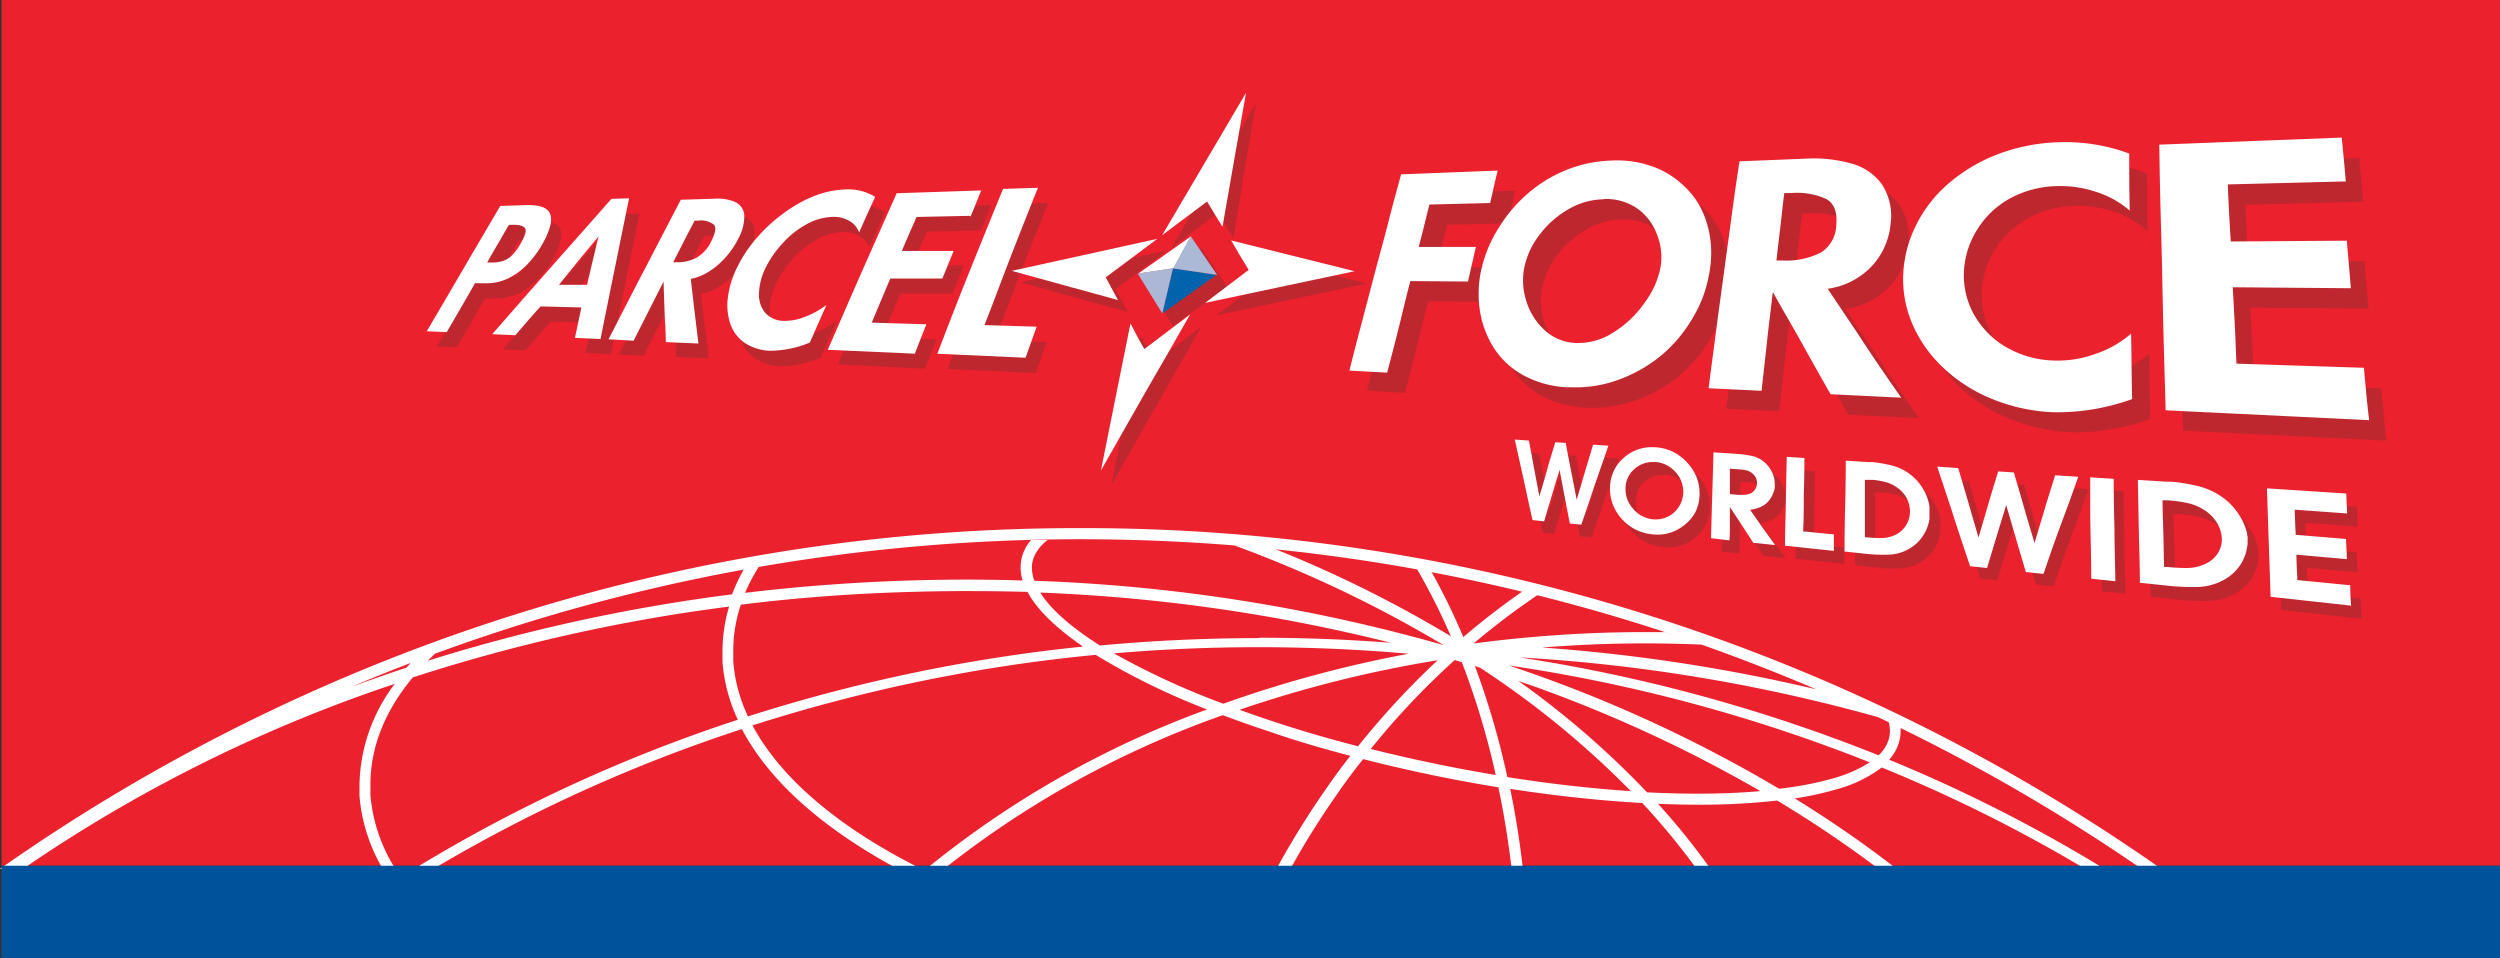
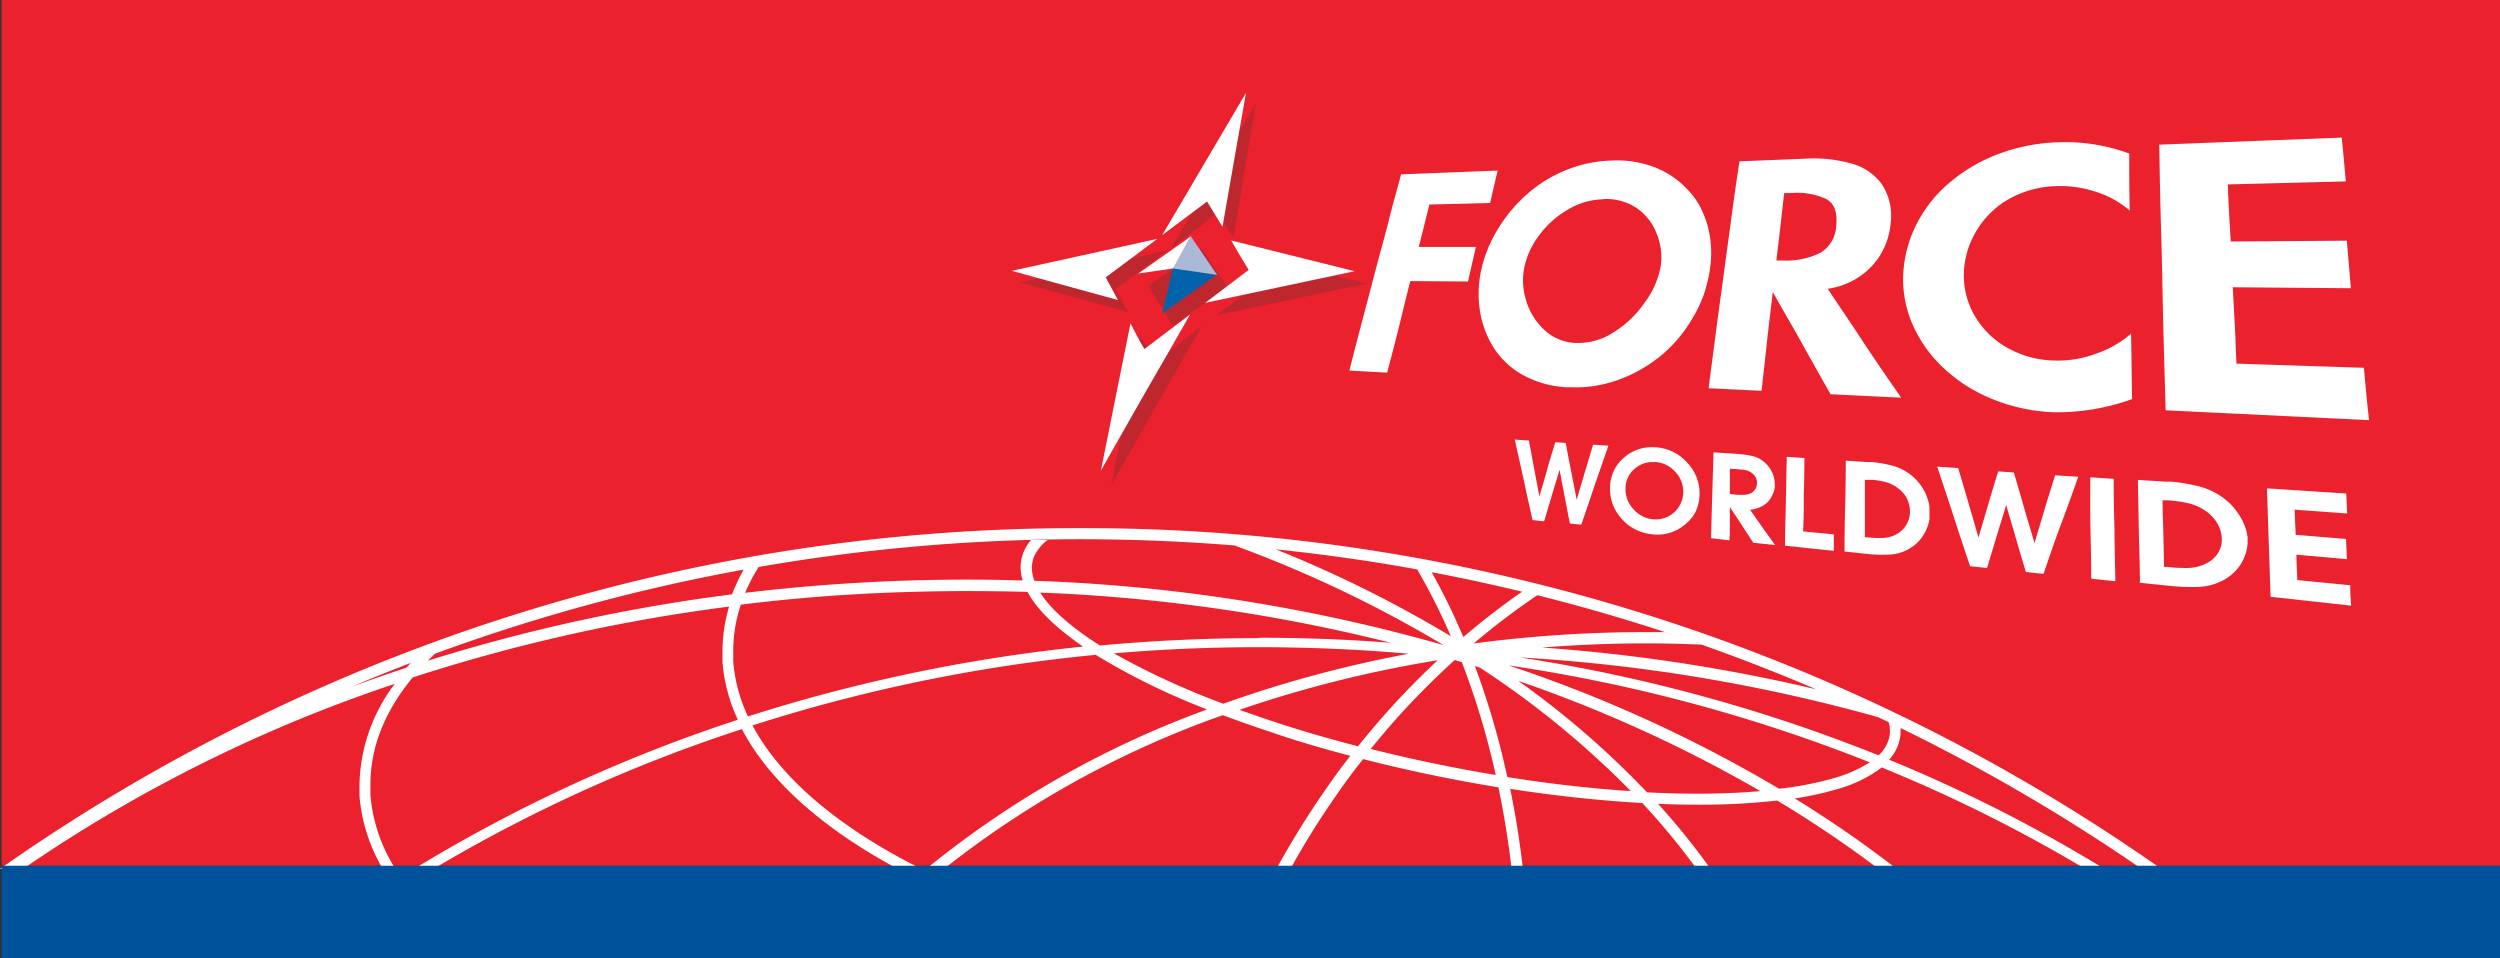
<svg xmlns="http://www.w3.org/2000/svg" id="Layer_1" data-name="Layer 1" viewBox="0 0 283.46 108.62">
  <rect x="0" y="0" width="283.46" height="108.62" fill="#333333" stroke="none" />
  <defs>
    <style>.cls-1{fill:#eb212e;}.cls-1,.cls-3,.cls-4,.cls-5,.cls-6,.cls-7,.cls-9{fill-rule:evenodd;}.cls-2,.cls-3{fill:#bf272f;}.cls-4,.cls-8{fill:#fff;}.cls-5{fill:#0063ac;}.cls-6{fill:#acb6d5;}.cls-7{fill:#abb8d6;}.cls-9{fill:#00539b;}</style>
  </defs>
  <title>parcel-force</title>
  <polygon class="cls-1" points="0.18 0 283.46 0 283.46 98.14 283.46 98.16 0.18 98.16 0.18 97.45 0.18 0 0.18 0" />
-   <path class="cls-2" d="M-8,29.82c-.52.91-1.05,1.83-1.58,2.75s-1.08,1.86-1.63,2.8l-2.26-.1C-12,32.8-10.58,30.38-9.18,28s2.74-4.66,4.07-6.94L-2,21c1.39,0,2.23.28,2.53,1s0,1.82-.8,3.3A11.42,11.42,0,0,1-2.19,27.8a7.46,7.46,0,0,1-2.22,1.54,5.8,5.8,0,0,1-2.39.49Zm3.84-6.61c-.42.7-.82,1.42-1.23,2.12s-.83,1.43-1.24,2.15h.46a4.57,4.57,0,0,0,1.3-.17,2.64,2.64,0,0,0,1.08-.68,6.32,6.32,0,0,0,1-1.39c.48-.85.64-1.41.44-1.67s-.68-.39-1.44-.37Zm8.23,9.36-4.63-.12c-1,1.08-1.91,2.17-2.87,3.27L-6,35.6q3.42-3.92,6.82-7.77l6.7-7.57,2-.07q-.77,3.73-1.56,7.65c-.55,2.69-1.11,5.46-1.68,8.31L3.36,36l.73-3.45ZM4.71,30c.23-.94.43-1.88.66-2.8s.43-1.83.65-2.73H6L3.76,27.24,1.53,30l3.18,0Zm11.78-.7c.12,1.17.27,2.36.41,3.57l.45,3.74-3.7-.16c0-1.18-.1-2.35-.14-3.5s-.08-2.25-.11-3.36h0c-.56,1.09-1.12,2.2-1.68,3.31S10.54,35.18,10,36.31l-2.84-.13c1.42-2.76,2.81-5.48,4.19-8.13l4-7.69,3.81-.13a5.07,5.07,0,0,1,2.39.39,1.78,1.78,0,0,1,1,1.48,5.3,5.3,0,0,1-.71,2.72,9.58,9.58,0,0,1-1.36,2,8.68,8.68,0,0,1-1.91,1.65,5.81,5.81,0,0,1-2.12.86Zm.43-6.64c-.4.78-.82,1.55-1.22,2.34s-.8,1.58-1.21,2.38h.38a4.68,4.68,0,0,0,2.3-.54A4.3,4.3,0,0,0,18.82,25c.46-.91.55-1.52.25-1.82a2.38,2.38,0,0,0-1.76-.44Zm20.41-2.55c-.59,1.29-1.18,2.6-1.76,3.91a2.51,2.51,0,0,0-1.15-1.29,3.57,3.57,0,0,0-1.85-.43,6.55,6.55,0,0,0-3,.86,10.09,10.09,0,0,0-2.71,2.18A11.51,11.51,0,0,0,25,28.16a7,7,0,0,0-.72,2.77,3.24,3.24,0,0,0,.68,2.25,2.86,2.86,0,0,0,2.22.94,6,6,0,0,0,2.34-.47,9.66,9.66,0,0,0,2.41-1.34L30,36.58a11.9,11.9,0,0,1-4.47.93,5.54,5.54,0,0,1-2.93-.9A4.28,4.28,0,0,1,21,34.49a6.52,6.52,0,0,1-.29-3,10.23,10.23,0,0,1,1-3.32,15.53,15.53,0,0,1,2.18-3.34,18.05,18.05,0,0,1,3-2.8,15.25,15.25,0,0,1,3.47-2,10.76,10.76,0,0,1,3.64-.8,5.85,5.85,0,0,1,3.39.83Zm10.84,2-6.08.13c-.57,1.27-1.12,2.55-1.68,3.85l5.89,0L45,29.27l-5.9,0c-.36.82-.7,1.65-1.05,2.48s-.71,1.68-1.06,2.52l6.2.19c-.44,1.1-.88,2.21-1.31,3.33L32,37.3c1.36-3.13,2.68-6.18,4-9.17s2.57-5.78,3.81-8.58l9.58-.32c-.39,1-.8,2-1.22,3ZM55.85,19c-1,2.48-2,5-3,7.57s-2,5.3-3.07,8l5.92.18c-.42,1.16-.83,2.34-1.26,3.52l-10-.45q1.9-5,3.79-9.69t3.66-9L55.85,19Z" transform="translate(63 4.02)" />
  <path class="cls-3" d="M63,51q.87-4.4,1.7-8.67t1.62-8.27L68,37l5.22-4-5,8.8L63,51Zm1.88-19.63-6.18-1.71-6-1.66L61,26.19l8.38-1.83-5.88,4.41c.46.86.92,1.73,1.4,2.6Zm5-7.41,4.86-8.3,4.67-8-1.28,7.48Q77.53,19,76.85,23l-1.77-2.89L69.94,24Zm7.85.59,7,1.77L92,28.13l-8.62,1.82-8.47,1.78,5-3.76-2.08-3.4Z" transform="translate(63 4.02)" />
  <path class="cls-3" d="M67.18,28.37l.05,0,6-4.27h0l0,0q1.44,2.18,2.93,4.42h0l-6.17,4.41h0l-2.85-4.58Zm6.08-4.31-2,3.68h0l2-3.68Zm-2,3.71q-.59,2.56-1.19,5.17l1.2-5.17Z" transform="translate(63 4.02)" />
  <path class="cls-4" d="M66,27l.05,0,6-4.23h0l-2,3.64L66,27Z" transform="translate(63 4.02)" />
  <path class="cls-5" d="M70,26.38l4.92.77h0l-6.14,4.37h0q.61-2.59,1.22-5.15Z" transform="translate(63 4.02)" />
-   <path class="cls-6" d="M66,27h0l4-.62q-.61,2.55-1.21,5.14h0L66,27Z" transform="translate(63 4.02)" />
  <path class="cls-7" d="M72,22.75l0,0L75,27.15h0L70,26.42l2-3.67Z" transform="translate(63 4.02)" />
  <path class="cls-4" d="M61.81,49.41l1.72-8.58q.83-4.15,1.65-8.18c.51,1,1,1.94,1.57,2.91l5.19-3.93c-1.63,2.86-3.29,5.77-5,8.7l-5.16,9.08ZM63.76,30l-6.12-1.68-5.92-1.63,8.18-1.8,8.32-1.83-5.85,4.37L63.76,30Zm5-7.34,4.85-8.23L78.28,6.5c-.43,2.44-.87,4.92-1.31,7.42L75.61,21.7l-1.75-2.87-5.1,3.82Zm7.78.57,6.9,1.72,7.15,1.78-8.54,1.81-8.4,1.78,4.93-3.74c-.69-1.13-1.38-2.25-2-3.36Z" transform="translate(63 4.02)" />
-   <path class="cls-8" d="M-9.14,28.09c-.52.91-1.05,1.83-1.58,2.75s-1.08,1.86-1.63,2.8l-2.26-.1c1.44-2.46,2.87-4.88,4.26-7.27s2.74-4.66,4.07-6.94l3.12-.1c1.39,0,2.23.28,2.53,1s0,1.82-.8,3.3a11.43,11.43,0,0,1-1.92,2.56,7.46,7.46,0,0,1-2.22,1.54A5.8,5.8,0,0,1-8,28.1Zm3.84-6.61c-.42.7-.82,1.42-1.23,2.12S-7.36,25-7.76,25.75h.46A4.56,4.56,0,0,0-6,25.58a2.64,2.64,0,0,0,1.08-.68,6.31,6.31,0,0,0,1-1.39c.48-.85.64-1.41.44-1.67s-.68-.39-1.44-.37Zm8.23,9.36-4.63-.12c-1,1.08-1.91,2.17-2.87,3.27l-2.62-.12q3.42-3.92,6.82-7.77l6.7-7.57,2-.07q-.77,3.73-1.56,7.65c-.55,2.69-1.11,5.46-1.68,8.31l-2.9-.13.73-3.45Zm.62-2.52c.23-.94.43-1.88.66-2.8s.43-1.83.65-2.73h0L2.61,25.51.38,28.27l3.18,0Zm11.78-.7c.12,1.17.27,2.36.41,3.57l.45,3.74-3.7-.16c0-1.18-.1-2.35-.14-3.5s-.08-2.25-.11-3.36h0c-.56,1.09-1.12,2.2-1.68,3.31s-1.15,2.25-1.71,3.39L6,34.45c1.42-2.76,2.8-5.48,4.19-8.13l4-7.69L18,18.51a5.07,5.07,0,0,1,2.39.39,1.78,1.78,0,0,1,1,1.48,5.3,5.3,0,0,1-.71,2.72,9.58,9.58,0,0,1-1.36,2,8.69,8.69,0,0,1-1.91,1.65,5.8,5.8,0,0,1-2.12.86ZM15.76,21c-.4.78-.82,1.55-1.22,2.34s-.8,1.58-1.21,2.38h.38a4.68,4.68,0,0,0,2.3-.54,4.3,4.3,0,0,0,1.67-1.92c.46-.91.55-1.52.25-1.82A2.38,2.38,0,0,0,16.15,21Zm20.41-2.55C35.58,19.7,35,21,34.41,22.33A2.51,2.51,0,0,0,33.26,21a3.58,3.58,0,0,0-1.85-.43,6.54,6.54,0,0,0-3,.86,10.08,10.08,0,0,0-2.71,2.18,11.5,11.5,0,0,0-1.92,2.79,7,7,0,0,0-.72,2.77,3.24,3.24,0,0,0,.68,2.25,2.86,2.86,0,0,0,2.22.94,6.06,6.06,0,0,0,2.34-.47,9.65,9.65,0,0,0,2.41-1.34l-1.89,4.27a11.89,11.89,0,0,1-4.46.93,5.54,5.54,0,0,1-2.93-.9,4.28,4.28,0,0,1-1.61-2.13,6.53,6.53,0,0,1-.29-3,10.25,10.25,0,0,1,1-3.32,15.52,15.52,0,0,1,2.18-3.34,18.06,18.06,0,0,1,3-2.8,15.26,15.26,0,0,1,3.47-2,10.75,10.75,0,0,1,3.64-.8,5.85,5.85,0,0,1,3.39.83Zm10.84,2-6.08.13c-.57,1.27-1.12,2.55-1.68,3.85l5.88,0-1.28,3.13-5.9,0c-.36.82-.7,1.65-1.05,2.48s-.71,1.68-1.06,2.52l6.2.19c-.44,1.1-.88,2.21-1.31,3.33l-9.87-.44c1.36-3.13,2.68-6.18,4-9.17s2.57-5.78,3.81-8.58l9.58-.32c-.39,1-.8,2-1.22,3Zm7.68-3.18c-1,2.48-2,5-3,7.57s-2,5.3-3.07,8l5.92.18c-.42,1.16-.83,2.34-1.26,3.52l-10-.45q1.9-5,3.79-9.69t3.66-9l3.89-.13Z" transform="translate(63 4.02)" />
-   <path class="cls-2" d="M111.91,56.34c-.35-1.54-.7-3.07-1-4.58s-.67-3-1-4.49l1.6.11c.2,1,.39,2.09.59,3.15s.4,2.12.6,3.18c.29-1,.6-2,.89-3.07s.6-2,.91-3.07l1.19.08c.19,1.06.4,2.13.61,3.2s.43,2.16.63,3.25l.92-3.12c.31-1,.62-2.08.94-3.13l1.74.11L119,52.45c-.5,1.49-1,3-1.52,4.47l-1.34-.14c-.21-1-.4-2.07-.6-3.09s-.38-2-.57-3c-.3,1-.59,1.94-.88,2.92s-.58,1.94-.87,2.92l-1.29-.14Zm13.94-8.2a5.24,5.24,0,0,1,3.58,1.71,5.32,5.32,0,0,1,1.1,1.71,5,5,0,0,1,.33,2,4.71,4.71,0,0,1-.45,1.9,4.43,4.43,0,0,1-1.21,1.51A4.78,4.78,0,0,1,125.5,58,5.25,5.25,0,0,1,122,56.21a5.12,5.12,0,0,1-1-1.67,5,5,0,0,1-.29-1.89,4.73,4.73,0,0,1,.43-1.84,4.49,4.49,0,0,1,1.13-1.48,4.73,4.73,0,0,1,3.57-1.19Zm-.06,1.69a3.06,3.06,0,0,0-2.32.78,2.91,2.91,0,0,0-1,2.16,3.28,3.28,0,0,0,.86,2.35,3.33,3.33,0,0,0,2.25,1.19,3.12,3.12,0,0,0,3.43-3,3.23,3.23,0,0,0-.9-2.38,3.32,3.32,0,0,0-2.3-1.12Zm6.41,8.66c.05-1.64.09-3.27.14-4.89s.1-3.23.14-4.84c1,.07,2,.12,3,.2a10.34,10.34,0,0,1,1.45.23,3,3,0,0,1,1.29.66,3.4,3.4,0,0,1,.9,1.16,3.06,3.06,0,0,1,.31,1.38,2.73,2.73,0,0,1,0,.36,2.82,2.82,0,0,1-.08.37,3.59,3.59,0,0,1-.34.76,2.51,2.51,0,0,1-.48.61,2.84,2.84,0,0,1-.9.54,4.1,4.1,0,0,1-1,.25l1.4,2,1.44,2L136.92,59l-1.33-2.05-1.32-2h0c0,.63,0,1.26,0,1.89s0,1.26-.05,1.89l-1.94-.2Zm2.07-5,1.06.09.28,0h.3a2.71,2.71,0,0,0,.54-.08,1.19,1.19,0,0,0,.45-.22,1.34,1.34,0,0,0,.52-1,1.51,1.51,0,0,0-.13-.63,1.32,1.32,0,0,0-.42-.52,1.72,1.72,0,0,0-.69-.34,5.82,5.82,0,0,0-.77-.1l-1.07-.08c0,.48,0,1,0,1.44s0,1,0,1.44Zm6.32,5.85c0-1.69.07-3.38.1-5.07s.06-3.35.1-5l2,.13q0,2.06-.07,4.14c0,1.39,0,2.78-.08,4.17l3.49.34c0,.62,0,1.25,0,1.87l-5.54-.59Zm6.75.72q0-2.61.07-5.21t.07-5.15l2.44.16.28,0,.26,0a14.76,14.76,0,0,1,2.35.41,5.78,5.78,0,0,1,3.49,2.71A5.45,5.45,0,0,1,157,55c0,.13,0,.26,0,.38s0,.26,0,.38,0,.21,0,.32,0,.21,0,.32a4.7,4.7,0,0,1-.69,1.83,4.5,4.5,0,0,1-1.41,1.42,4.82,4.82,0,0,1-2.39.78,17.21,17.21,0,0,1-2.64-.08l-2.52-.27Zm2.2-1.67.29,0a13,13,0,0,0,1.78.08,3.55,3.55,0,0,0,1.67-.45A2.87,2.87,0,0,0,154.35,57a2.84,2.84,0,0,0,.4-1.44,3.4,3.4,0,0,0-.4-1.62,3.61,3.61,0,0,0-1.19-1.32,3.94,3.94,0,0,0-1.26-.57,9.59,9.59,0,0,0-1.36-.23l-.38,0-.39,0h-.16q0,1.66,0,3.32t0,3.35Zm12,3.17c-.64-1.9-1.26-3.79-1.87-5.66s-1.22-3.69-1.82-5.52l2.38.16,1.12,3.87,1.14,3.93,1.1-3.75c.36-1.25.75-2.5,1.13-3.75l1.78.12c.38,1.31.77,2.63,1.16,4s.79,2.68,1.18,4q.58-1.92,1.15-3.84c.38-1.28.79-2.56,1.19-3.84l2.62.17c-.65,1.84-1.32,3.68-2,5.51s-1.31,3.67-1.94,5.5l-2-.21c-.38-1.29-.77-2.57-1.13-3.83s-.74-2.52-1.1-3.77c-.36,1.19-.73,2.38-1.09,3.57l-1.08,3.57-1.93-.2Zm13.77,1.46c0-1.94-.05-3.87-.09-5.78s-.05-3.82-.09-5.72l2.66.17q0,2.87.09,5.77c0,1.94.07,3.89.1,5.84l-2.68-.28Zm5.52.59c0-2-.08-3.94-.12-5.9s-.07-3.89-.11-5.83l3.12.2.36,0,.32,0a21.52,21.52,0,0,1,3,.5,8,8,0,0,1,2.78,1.26A7,7,0,0,1,192,55.8,6.63,6.63,0,0,1,193,58c0,.15.05.29.07.44a4.33,4.33,0,0,1,0,.43c0,.12,0,.24,0,.36a3.37,3.37,0,0,1-.05.36,5,5,0,0,1-.81,2.08,5.25,5.25,0,0,1-1.74,1.6,6.48,6.48,0,0,1-3.05.85,24.87,24.87,0,0,1-3.38-.14l-3.23-.34Zm2.74-1.86.34,0a19,19,0,0,0,2.3.12,4.84,4.84,0,0,0,2.09-.49,3.26,3.26,0,0,0,1.38-1.2,2.87,2.87,0,0,0,.44-1.63,3.73,3.73,0,0,0-.58-1.85A4.55,4.55,0,0,0,188,55.26a5.54,5.54,0,0,0-1.63-.66,14.26,14.26,0,0,0-1.75-.28l-.49-.05-.48,0h-.2c0,1.25.06,2.51.09,3.77s.05,2.53.08,3.8Zm12.08,3.43q-.1-3.12-.21-6.21c-.07-2.05-.14-4.1-.21-6.13l9,.59.1,2.26-5.94-.43c0,.95.08,1.9.1,2.85l5.71.47c0,.76.07,1.52.1,2.29l-5.72-.51c0,1,.07,1.92.1,2.88l6,.59q0,1.15.1,2.31l-9.1-1Z" transform="translate(63 4.02)" />
  <path class="cls-8" d="M110.75,54.89q-.52-2.31-1-4.58l-1-4.49,1.6.11c.2,1,.39,2.09.59,3.15s.4,2.12.6,3.18c.3-1,.6-2,.89-3.07s.6-2,.91-3.07l1.19.08c.19,1.06.4,2.13.61,3.2s.43,2.16.63,3.25l.92-3.12c.31-1,.62-2.08.94-3.13l1.74.11L117.81,51c-.5,1.49-1,3-1.52,4.47L115,55.34c-.21-1-.4-2.07-.6-3.09s-.38-2-.57-3c-.3,1-.59,1.94-.88,2.92s-.58,1.94-.87,2.92l-1.29-.14Zm13.94-8.2a5.24,5.24,0,0,1,3.58,1.71,5.32,5.32,0,0,1,1.1,1.71,5,5,0,0,1,.33,2,4.71,4.71,0,0,1-.45,1.9A4.43,4.43,0,0,1,128,55.49a4.78,4.78,0,0,1-3.69,1.07,5.26,5.26,0,0,1-3.47-1.79,5.13,5.13,0,0,1-1-1.67,5,5,0,0,1-.29-1.89,4.72,4.72,0,0,1,.43-1.84,4.49,4.49,0,0,1,1.13-1.48,4.72,4.72,0,0,1,3.57-1.19Zm-.06,1.69a3.06,3.06,0,0,0-2.32.78,2.91,2.91,0,0,0-1,2.16,3.28,3.28,0,0,0,.86,2.35,3.33,3.33,0,0,0,2.25,1.19,3.12,3.12,0,0,0,3.43-3,3.23,3.23,0,0,0-.9-2.38,3.32,3.32,0,0,0-2.3-1.12ZM131,57c.05-1.64.09-3.27.14-4.89s.1-3.23.14-4.84c1,.07,2,.12,3,.2a10.36,10.36,0,0,1,1.45.23,3,3,0,0,1,1.29.66,3.4,3.4,0,0,1,.9,1.16,3.05,3.05,0,0,1,.31,1.38,2.69,2.69,0,0,1,0,.36,2.78,2.78,0,0,1-.08.37,3.56,3.56,0,0,1-.34.76,2.52,2.52,0,0,1-.48.61,2.85,2.85,0,0,1-.9.54,4.11,4.11,0,0,1-1,.24l1.4,2,1.44,2-2.48-.26-1.33-2.05-1.32-2h0c0,.63,0,1.26,0,1.89s0,1.26-.05,1.89L131,57Zm2.07-5,1.06.09.28,0h.3a2.71,2.71,0,0,0,.54-.08,1.19,1.19,0,0,0,.45-.22,1.34,1.34,0,0,0,.52-1,1.5,1.5,0,0,0-.13-.63,1.32,1.32,0,0,0-.42-.52,1.72,1.72,0,0,0-.69-.34,5.78,5.78,0,0,0-.77-.1l-1.07-.08c0,.48,0,1,0,1.44s0,1,0,1.44Zm6.32,5.85c0-1.69.07-3.38.1-5.07s.06-3.35.1-5l2,.13q0,2.06-.07,4.14c0,1.39,0,2.78-.08,4.18l3.49.34c0,.62,0,1.25,0,1.87l-5.54-.59Zm6.75.72q0-2.61.07-5.21t.07-5.15l2.44.16.28,0,.26,0a14.73,14.73,0,0,1,2.35.42,5.78,5.78,0,0,1,3.49,2.71,5.45,5.45,0,0,1,.67,1.93c0,.13,0,.26,0,.38s0,.26,0,.38,0,.21,0,.32,0,.21,0,.32a4.7,4.7,0,0,1-.69,1.83,4.5,4.5,0,0,1-1.41,1.42,4.82,4.82,0,0,1-2.39.78,17.28,17.28,0,0,1-2.64-.08l-2.52-.27Zm2.2-1.67.29,0a13,13,0,0,0,1.78.08,3.54,3.54,0,0,0,1.67-.45,2.87,2.87,0,0,0,1.08-1.07,2.84,2.84,0,0,0,.4-1.44,3.39,3.39,0,0,0-.4-1.62A3.61,3.61,0,0,0,152,51.19a3.93,3.93,0,0,0-1.26-.57,9.56,9.56,0,0,0-1.36-.23l-.38,0-.39,0h-.16q0,1.66,0,3.33t0,3.35Zm12,3.17c-.64-1.9-1.27-3.79-1.87-5.66s-1.22-3.69-1.82-5.52l2.38.16L160.19,53l1.14,3.93,1.1-3.75c.36-1.25.75-2.5,1.13-3.75l1.78.12c.38,1.31.77,2.63,1.16,4s.79,2.67,1.18,4q.58-1.92,1.15-3.84c.38-1.28.79-2.56,1.19-3.84l2.62.17c-.65,1.84-1.31,3.68-2,5.51s-1.31,3.67-1.94,5.5l-2-.21c-.38-1.29-.77-2.57-1.13-3.83s-.74-2.52-1.1-3.77c-.36,1.19-.73,2.38-1.09,3.57l-1.08,3.57-1.93-.2Zm13.77,1.46c0-1.94-.05-3.86-.09-5.78S174,52,174,50.1l2.66.17q0,2.87.09,5.77c0,1.94.07,3.89.1,5.84l-2.68-.28Zm5.52.59c0-2-.08-3.94-.12-5.9s-.07-3.89-.11-5.83c1,.07,2.08.13,3.11.2l.36,0,.32,0a21.53,21.53,0,0,1,3,.5,8,8,0,0,1,2.78,1.26,7,7,0,0,1,1.8,1.85,6.63,6.63,0,0,1,1,2.21c0,.15.05.29.07.44s0,.29,0,.43,0,.24,0,.36a3.37,3.37,0,0,1-.05.36,5,5,0,0,1-.81,2.08,5.25,5.25,0,0,1-1.74,1.6,6.48,6.48,0,0,1-3.05.85,24.93,24.93,0,0,1-3.38-.14l-3.23-.34Zm2.74-1.86.34,0a19,19,0,0,0,2.3.12,4.84,4.84,0,0,0,2.09-.49,3.26,3.26,0,0,0,1.38-1.2,2.87,2.87,0,0,0,.44-1.63,3.74,3.74,0,0,0-.58-1.85,4.56,4.56,0,0,0-1.59-1.51,5.57,5.57,0,0,0-1.63-.66,14.32,14.32,0,0,0-1.75-.28l-.49-.05-.48,0h-.2c0,1.25.06,2.51.09,3.77s.05,2.53.08,3.8Zm12.08,3.43q-.1-3.12-.21-6.21c-.07-2.05-.13-4.1-.21-6.13l9,.59.1,2.26-5.94-.43c0,.95.08,1.9.1,2.85l5.71.47.1,2.29-5.72-.51c0,1,.07,1.92.1,2.88l6,.59q0,1.15.1,2.31l-9.1-1Z" transform="translate(63 4.02)" />
  <path class="cls-8" d="M81.67,58.27a138.76,138.76,0,0,1,19.83,9.85,70.46,70.46,0,0,0-3.81-7.57l1.59.29q-8.68-1.65-17.6-2.57Zm21.25,9.94q3.22-2.75,6.66-5.14-5.08-1.23-10.25-2.21a73.11,73.11,0,0,1,3.59,7.36Zm1.32,3.32a91.22,91.22,0,0,1,3,9.69q.35,1.42.67,2.87c4.91.78,9.6,1.3,14,1.59a102.55,102.55,0,0,0-17.11-14l-.53-.17Zm4,13.91q.12.61.24,1.22.53,2.75.92,5.63.13,1,.25,2l0,.24h-1.28l0-.24q-.11-.91-.23-1.81c-.26-1.88-.56-3.74-.91-5.56q-.16-.84-.34-1.67-2.14-.35-4.33-.76h0c-3.81-.72-7.5-1.54-11-2.44q-1.61,2-3.11,4.2-2.69,3.84-5,8l-.16.28H81.7l.16-.28L82,94A98.81,98.81,0,0,1,87.3,85.5q1.37-2,2.81-3.82C87,80.86,84,80,81.15,79q-2.85-.93-5.5-1.93A109.54,109.54,0,0,0,43.12,95.23l-1.26-.6a109.86,109.86,0,0,1,32-18.21,78.3,78.3,0,0,1-12.63-6.19,185.89,185.89,0,0,0-38.91,8c3.2,6,9.73,11.48,18.61,16l.69.34H38.92l-.64-.35c-8.12-4.44-14.11-9.75-17.16-15.57A173.34,173.34,0,0,0-13.15,94.08l-.71.42h-2.18l.7-.43a174.29,174.29,0,0,1,36-16.48,18.85,18.85,0,0,1-1.74-6.53c0-.43,0-.87,0-1.3a17.56,17.56,0,0,1,.75-5A197.37,197.37,0,0,0-16.2,72.79C-19.33,76.56-21,80.65-21,84.93c0,.4,0,.81,0,1.22a18.52,18.52,0,0,0,2.57,7.93l.26.43H-19.6l-.24-.43a19.36,19.36,0,0,1-2.4-7.84c0-.43,0-.87,0-1.3a19.44,19.44,0,0,1,4-11.42A168.4,168.4,0,0,0-59.66,94l-.71.5H-63l.71-.5A212.53,212.53,0,0,1,59.52,55.86h0A212.52,212.52,0,0,1,181.89,94.38l.18.13h-2.23l-.19-.13a212.13,212.13,0,0,0-27.15-15.85l0,0c0,.11,0,.22,0,.33a4.71,4.71,0,0,1-.08.86,5,5,0,0,1-1.22,2.4A171.81,171.81,0,0,1,175.4,94.37l.23.14h-2.18l-.24-.14A170.86,170.86,0,0,0,150.36,83a14.91,14.91,0,0,1-5,2.44,35.86,35.86,0,0,1-4.86,1.07Q144,88.67,147.32,91q2.31,1.63,4.51,3.33l.23.17H150l-.24-.18q-1.54-1.16-3.13-2.28-3.92-2.76-8.12-5.29a78,78,0,0,1-9,.47q-2.18,0-4.51-.1a80.82,80.82,0,0,1,5.79,7.16l.15.21h-1.58l-.15-.21a80.71,80.71,0,0,0-6-7.25c-4.65-.26-9.7-.79-15-1.61Zm-1.64-1.56q-.26-1.18-.55-2.34a89.32,89.32,0,0,0-3.3-10.48l-.81-.24a89.37,89.37,0,0,0-7.53,7.69h0q-1,1.18-2,2.39c3.36.84,6.84,1.61,10.39,2.28h0q1.92.36,3.8.67Zm4.69-20.4a83.52,83.52,0,0,0-7.2,5.46q6.4-.85,13-1.15,3.26-.14,6.4-.14l2.28,0,1.81.6q-8-2.71-16.31-4.79Zm18.62,5.59q-3.17-.14-6.4-.14t-6.34.14q-2.68.12-5.33.33a194.49,194.49,0,0,1,31.09,4.74q-6.41-2.74-13-5.07Zm13.47,5.26,1.14.49-1.14-.49Zm1.76.77,1.1.49-1.1-.49Zm1.86.83,1,.45-1-.45Zm1.74.8,1.09.51-1.09-.51Zm1.19.56a191.54,191.54,0,0,0-40.62-6.77A184,184,0,0,1,150,81.62a4,4,0,0,0,1.23-2.12,3.39,3.39,0,0,0,.06-.63,4,4,0,0,0-.14-1l-1.24-.59ZM-23.24,73.89q3.13-1.15,6.33-2.21l.47-.53q-3.43,1.31-6.79,2.74Zm9.55-3.78-.81.79A199.26,199.26,0,0,1,20,63.37a20.86,20.86,0,0,1,1.33-2.82h.08a210.63,210.63,0,0,0-35.14,9.57Zm35.84-9.69.87-.15a20.61,20.61,0,0,0-1.54,2.93q9.46-1.14,19.27-1.42,3-.08,5.83-.08,3.2,0,6.37.1a5.09,5.09,0,0,1-.23-1.47h0V60.2h0a4.6,4.6,0,0,1,.58-2.12,5.49,5.49,0,0,1,.6-.87l1.88,0-.13.1h0a5,5,0,0,0-1.22,1.42A3.34,3.34,0,0,0,54,60.22h0v.09h0a4.45,4.45,0,0,0,.28,1.52,193.77,193.77,0,0,1,46.39,7.29A140.08,140.08,0,0,0,77,57.84L79,58q-9.6-.87-19.43-.88h0a213.36,213.36,0,0,0-37.37,3.29Zm57.49-2.34,1,.1-1-.1ZM108,71.41a157.79,157.79,0,0,1,30.72,14A37.6,37.6,0,0,0,145,84.19a15.28,15.28,0,0,0,4-1.77,182.78,182.78,0,0,0-41-11ZM59.8,69.29c-3.05-2.09-5.22-4.19-6.3-6.2Q50.06,63,46.58,63q-3,0-5.79.08Q30.71,63.33,21,64.54a16.43,16.43,0,0,0-.86,5.23c0,.4,0,.81,0,1.22a17.81,17.81,0,0,0,1.67,6.22,187.17,187.17,0,0,1,38-7.92Zm20-1h0q7.54,0,14.9.57a194.14,194.14,0,0,0-39.75-5.69c1.2,1.92,3.53,3.94,6.76,6q8.9-.83,18.07-.84h0Zm17,1.82q-8.38-.74-17-.75h0q-8.36,0-16.5.7a87,87,0,0,0,12.4,5.71A136.9,136.9,0,0,1,96.8,70.09Zm39.8,15.57a156.58,156.58,0,0,0-27.45-12.5,100.07,100.07,0,0,1,14.6,12.64c2,.1,3.91.15,5.75.15,2.54,0,4.92-.1,7.1-.29ZM91,80.57q1.18-1.47,2.41-2.89h0a91.06,91.06,0,0,1,6.6-6.84,136.93,136.93,0,0,0-22.47,5.62q1.94.7,4,1.38c3,1,6.14,1.9,9.44,2.76Z" transform="translate(63 4.02)" />
  <polygon class="cls-9" points="283.46 98.16 283.46 108.62 0.18 108.62 0.18 98.16 283.46 98.16 283.46 98.16" />
-   <path class="cls-2" d="M107.93,21.3l-6.84.17c-.4,1.59-.78,3.19-1.21,4.81l6.48,0c-.29,1.3-.6,2.6-.89,3.92l-6.54-.05c-.45,1.68-.84,3.39-1.27,5.11s-.89,3.5-1.36,5.27L92,40.27c.5-2,1-3.93,1.51-5.85s1-3.81,1.49-5.67,1-3.65,1.45-5.45.95-3.54,1.41-5.28l10.95-.43c-.3,1.23-.57,2.46-.86,3.71Zm8.94,20.9a11.59,11.59,0,0,1-5.05-1.33,9.23,9.23,0,0,1-3.39-3.09,11,11,0,0,1-1.61-4.26,12.59,12.59,0,0,1,.18-4.77,15,15,0,0,1,1.91-4.58,16.9,16.9,0,0,1,3.26-3.86,15.46,15.46,0,0,1,4.34-2.7,14.73,14.73,0,0,1,5.1-1.11,12.07,12.07,0,0,1,5,.74,10.17,10.17,0,0,1,3.77,2.55,8.82,8.82,0,0,1,1.33,1.78,11.12,11.12,0,0,1,.91,2.23,11.81,11.81,0,0,1,.29,5,16.62,16.62,0,0,1-.63,2.69,13.78,13.78,0,0,1-1.16,2.56,16.08,16.08,0,0,1-3.58,4.41,16.33,16.33,0,0,1-5,2.89,14.11,14.11,0,0,1-5.63.84Zm3.93-21.32a8.07,8.07,0,0,0-4,1.16,10.68,10.68,0,0,0-3.24,2.89,9.13,9.13,0,0,0-1.7,3.63,7.62,7.62,0,0,0,.2,3.8,7.4,7.4,0,0,0,2.09,3.35,5.47,5.47,0,0,0,3.6,1.46A7.38,7.38,0,0,0,122,35.95a12,12,0,0,0,3.53-3.41,9.75,9.75,0,0,0,1.75-3.95,7,7,0,0,0-.46-3.84,6.15,6.15,0,0,0-2.28-2.88,6.23,6.23,0,0,0-3.72-1ZM146.23,31c1.28,1.95,2.65,3.93,4,6s2.84,4.21,4.35,6.39l-8-.39c-1.14-2-2.26-4-3.34-5.94s-2.17-3.76-3.17-5.59H140c-.21,1.81-.44,3.63-.64,5.47s-.41,3.76-.63,5.67l-6-.29c.29-2.31.6-4.59.89-6.83s.6-4.42.89-6.58.58-4.21.85-6.27.57-4.07.87-6.05l7.51-.3a15.73,15.73,0,0,1,5.21.56,6.25,6.25,0,0,1,3.42,2.34,6.52,6.52,0,0,1,1,4.42,8.25,8.25,0,0,1-1,3.3,7.88,7.88,0,0,1-2.49,2.72A8.39,8.39,0,0,1,146.23,31Zm-4.9-10.79c-.17,1.25-.29,2.51-.44,3.77s-.31,2.56-.45,3.86h.74a8.68,8.68,0,0,0,4.27-.89,3.76,3.76,0,0,0,1.77-3.14c.15-1.47-.24-2.44-1.12-2.94a7.91,7.91,0,0,0-4-.68l-.77,0Zm39.11-4.51c0,2.12,0,4.29.06,6.48A10.66,10.66,0,0,0,176.73,20a12.59,12.59,0,0,0-4.36-.67,11.59,11.59,0,0,0-5.53,1.45,10.05,10.05,0,0,0-3.7,3.6A9.77,9.77,0,0,0,161.71,29a9.14,9.14,0,0,0,1,4.64,9.84,9.84,0,0,0,3.59,3.83,11.29,11.29,0,0,0,5.75,1.66,12.39,12.39,0,0,0,4.63-.77,11.8,11.8,0,0,0,4-2.28c.06,2.43.05,4.91.12,7.42a25,25,0,0,1-9,1.49,20.58,20.58,0,0,1-7.25-1.66A17.63,17.63,0,0,1,159,39.67a14.83,14.83,0,0,1-3.32-5,12.78,12.78,0,0,1-.87-5.52,13.9,13.9,0,0,1,1.53-5.49A14.89,14.89,0,0,1,160.06,19a18.93,18.93,0,0,1,5.43-3.23,21.19,21.19,0,0,1,6.92-1.39,20.91,20.91,0,0,1,8,1.25ZM205,18.86l-13.4.34c.07,2.13.2,4.28.33,6.47l13.16-.09c.15,1.78.31,3.58.46,5.39l-13.39-.11c.08,1.41.15,2.84.23,4.27s.11,2.91.19,4.39L207,40c.18,2,.35,3.94.59,5.94l-23.06-1.13q-.12-4.11-.23-8.08c-.07-2.62-.12-5.2-.17-7.73s-.13-4.91-.19-7.31-.1-4.7-.13-7l20.68-.8c.18,1.64.32,3.3.47,5Z" transform="translate(63 4.02)" />
  <path class="cls-8" d="M105.91,19l-6.84.17c-.4,1.59-.78,3.19-1.21,4.81l6.48,0c-.29,1.3-.6,2.6-.89,3.92l-6.54-.05c-.45,1.68-.84,3.39-1.27,5.11s-.89,3.5-1.36,5.27L90,38c.5-2,1-3.93,1.51-5.85s1-3.81,1.49-5.67,1-3.65,1.45-5.45.95-3.54,1.41-5.28l10.95-.43c-.3,1.23-.57,2.46-.86,3.71Zm8.94,20.9a11.59,11.59,0,0,1-5.05-1.33,9.23,9.23,0,0,1-3.39-3.09,11,11,0,0,1-1.61-4.26,12.58,12.58,0,0,1,.18-4.77,15,15,0,0,1,1.91-4.58A16.9,16.9,0,0,1,110.14,18a15.47,15.47,0,0,1,4.34-2.7,14.73,14.73,0,0,1,5.1-1.11,12.07,12.07,0,0,1,5,.74,10.17,10.17,0,0,1,3.77,2.55,8.83,8.83,0,0,1,1.33,1.78,11.12,11.12,0,0,1,.91,2.23,11.81,11.81,0,0,1,.29,5,16.63,16.63,0,0,1-.63,2.69,13.79,13.79,0,0,1-1.16,2.56,16.07,16.07,0,0,1-3.58,4.41,16.32,16.32,0,0,1-5,2.89,14.11,14.11,0,0,1-5.63.84Zm3.93-21.32a8.07,8.07,0,0,0-4,1.16,10.67,10.67,0,0,0-3.24,2.89,9.13,9.13,0,0,0-1.7,3.63,7.62,7.62,0,0,0,.2,3.8,7.4,7.4,0,0,0,2.09,3.35,5.47,5.47,0,0,0,3.6,1.46A7.38,7.38,0,0,0,120,33.63a12,12,0,0,0,3.53-3.41,9.75,9.75,0,0,0,1.75-3.95,7,7,0,0,0-.46-3.84,6.15,6.15,0,0,0-2.28-2.88,6.24,6.24,0,0,0-3.72-1Zm25.43,10.1c1.28,1.95,2.65,3.93,4,6s2.84,4.21,4.35,6.39l-8-.39c-1.14-2-2.26-4-3.34-5.94s-2.17-3.76-3.17-5.59H138c-.21,1.81-.44,3.63-.64,5.47s-.41,3.76-.63,5.67l-6-.29c.29-2.31.6-4.59.89-6.83s.6-4.42.89-6.58.58-4.21.85-6.27.57-4.07.87-6.05l7.51-.3a15.74,15.74,0,0,1,5.21.56,6.25,6.25,0,0,1,3.42,2.34,6.52,6.52,0,0,1,1,4.42,8.25,8.25,0,0,1-1,3.3,7.88,7.88,0,0,1-2.49,2.72,8.39,8.39,0,0,1-3.66,1.41Zm-4.9-10.79c-.17,1.25-.29,2.51-.44,3.77s-.31,2.56-.45,3.86h.74a8.68,8.68,0,0,0,4.27-.89,3.76,3.76,0,0,0,1.77-3.14c.15-1.47-.24-2.44-1.12-2.94a7.91,7.91,0,0,0-4-.68l-.77,0Zm39.11-4.51c0,2.12,0,4.29.06,6.48a10.66,10.66,0,0,0-3.78-2.11,12.6,12.6,0,0,0-4.36-.67,11.59,11.59,0,0,0-5.53,1.45,10.05,10.05,0,0,0-3.7,3.6,9.77,9.77,0,0,0-1.43,4.62,9.13,9.13,0,0,0,1,4.64,9.84,9.84,0,0,0,3.59,3.83A11.29,11.29,0,0,0,170,36.86a12.38,12.38,0,0,0,4.63-.77,11.81,11.81,0,0,0,4-2.28c.06,2.43.05,4.91.12,7.42a25,25,0,0,1-9,1.49,20.58,20.58,0,0,1-7.25-1.66A17.64,17.64,0,0,1,157,37.35a14.83,14.83,0,0,1-3.32-5,12.78,12.78,0,0,1-.87-5.52,13.9,13.9,0,0,1,1.53-5.49A14.9,14.9,0,0,1,158,16.73a18.93,18.93,0,0,1,5.43-3.23,21.19,21.19,0,0,1,6.91-1.39,20.91,20.91,0,0,1,8,1.25ZM203,16.55l-13.4.34c.07,2.13.2,4.28.33,6.47l13.16-.09c.15,1.78.31,3.58.46,5.39l-13.39-.11c.08,1.41.15,2.84.23,4.27s.11,2.91.19,4.39l14.45.47c.18,2,.35,3.94.59,5.94L182.55,42.5q-.12-4.11-.23-8.08c-.07-2.62-.12-5.2-.17-7.73s-.13-4.91-.19-7.31-.1-4.7-.13-7l20.68-.8c.18,1.64.32,3.3.47,5Z" transform="translate(63 4.02)" />
</svg>